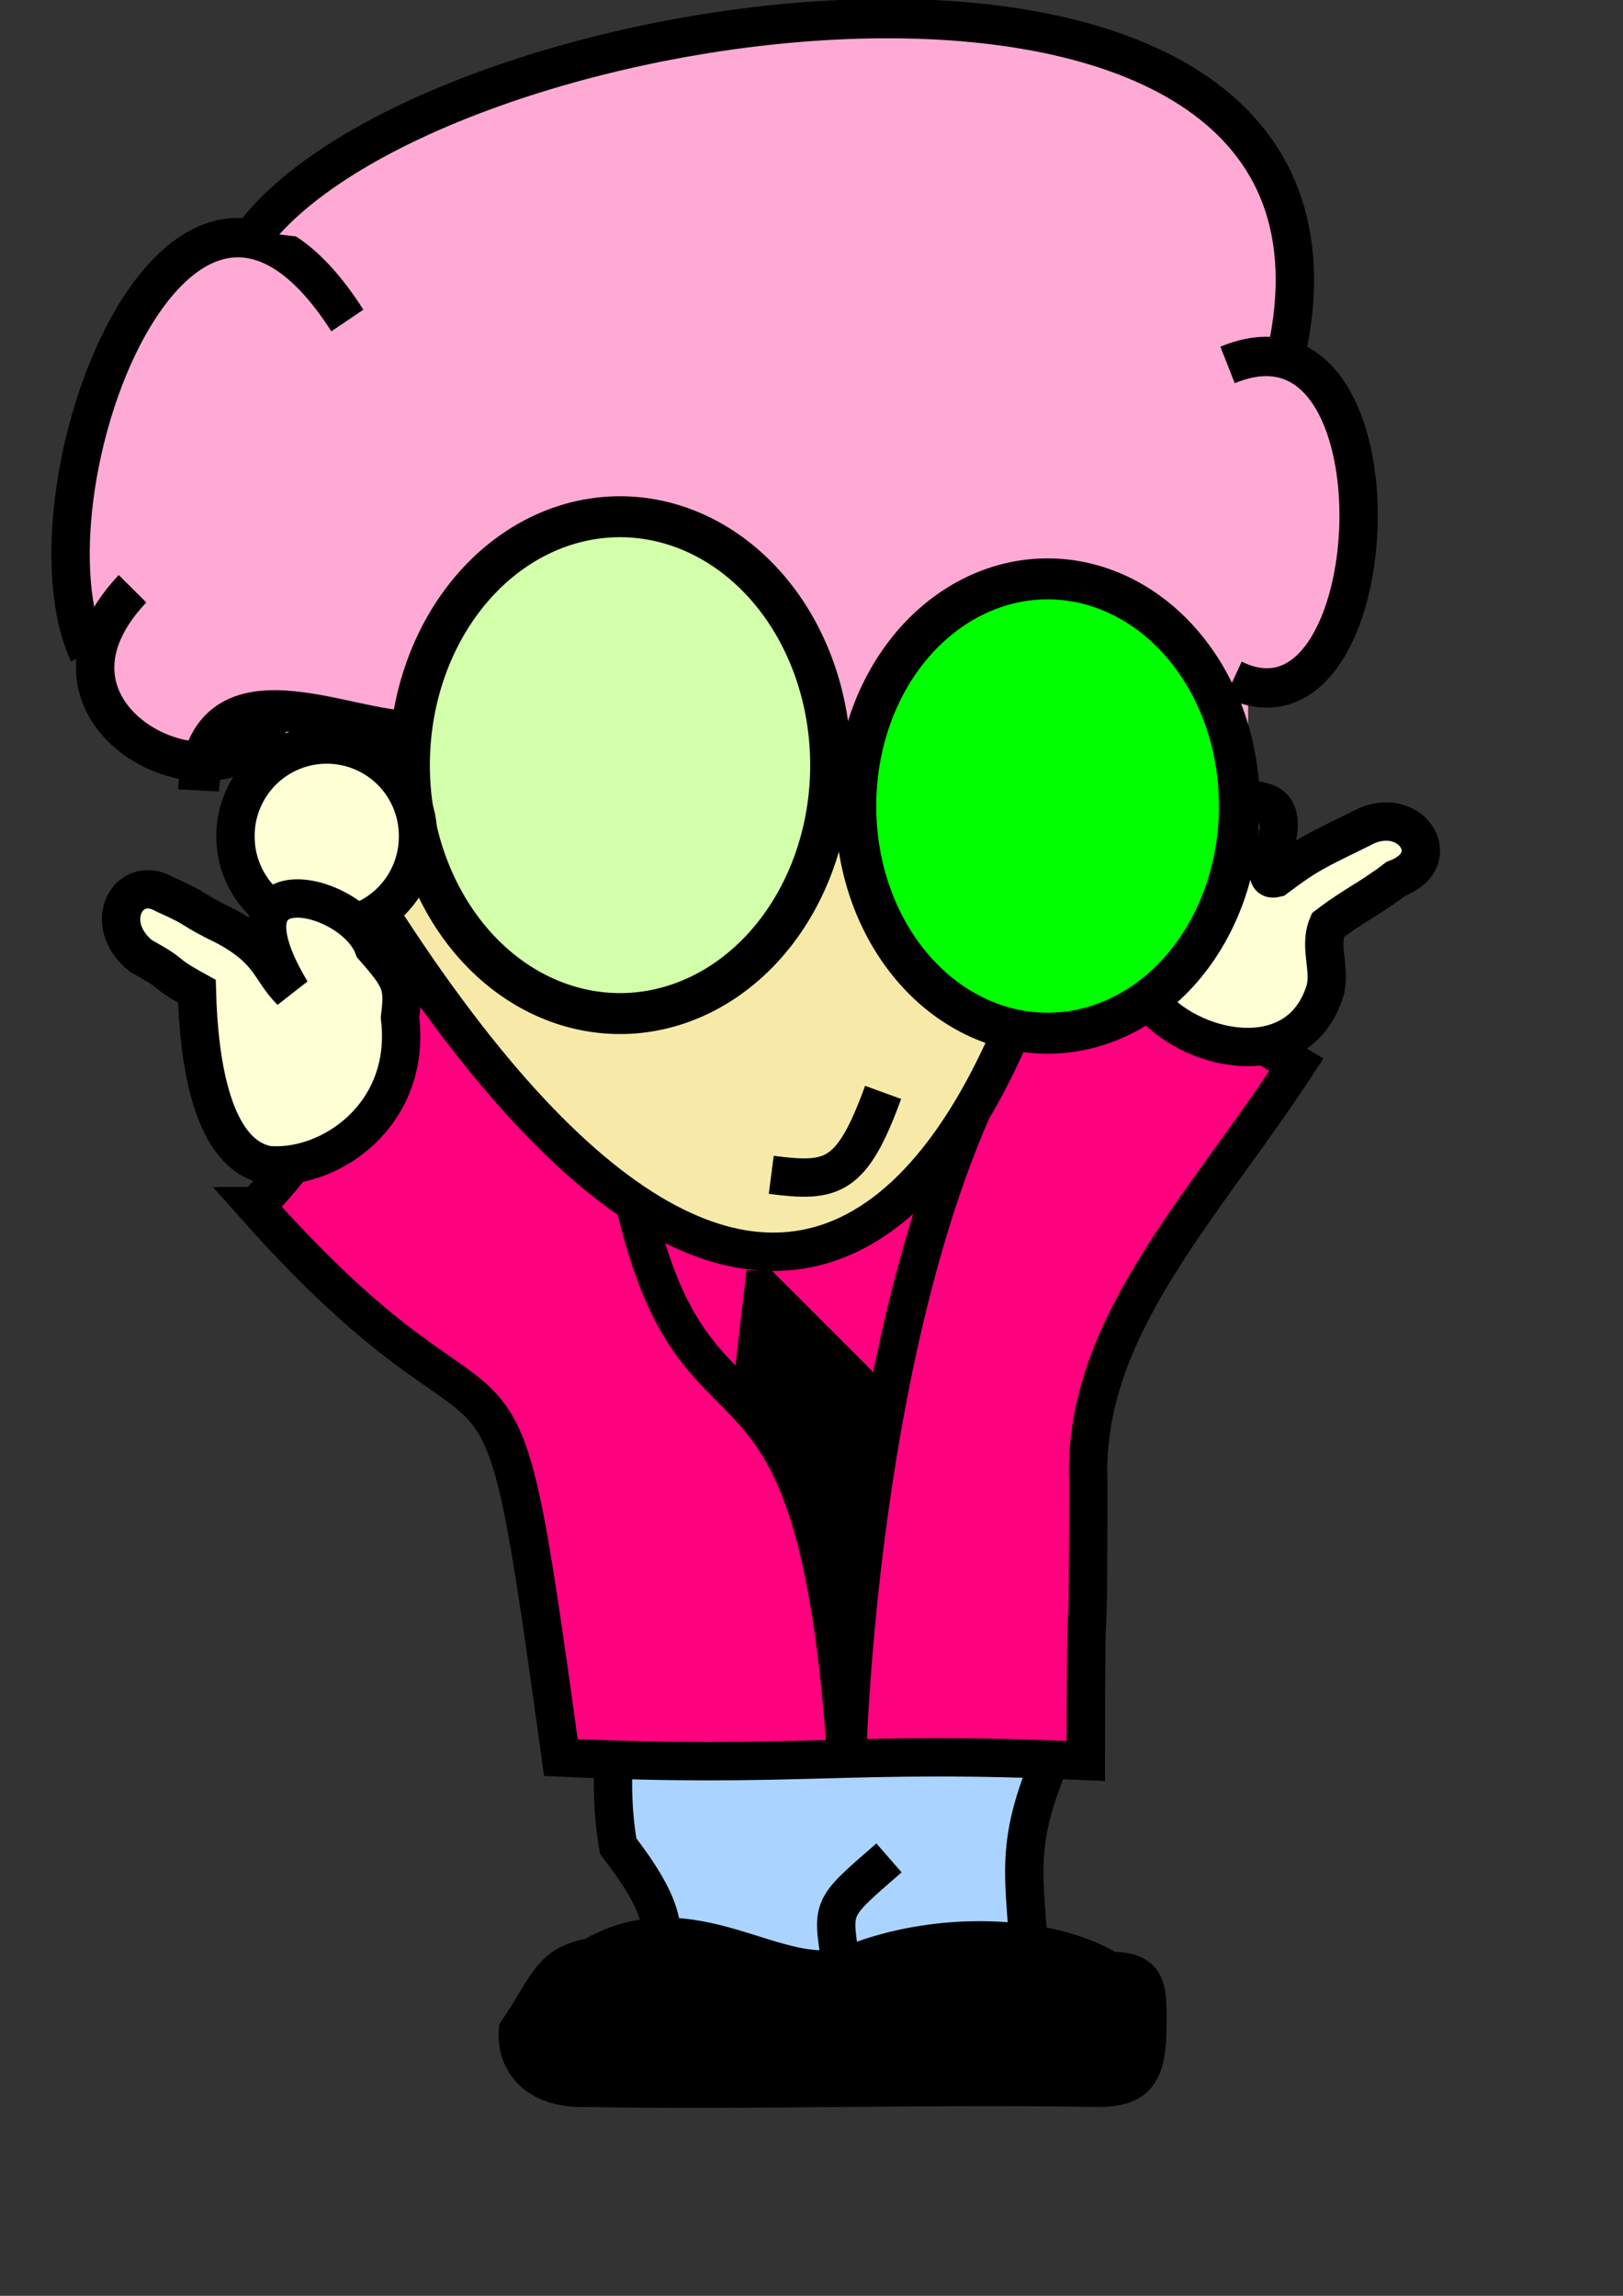
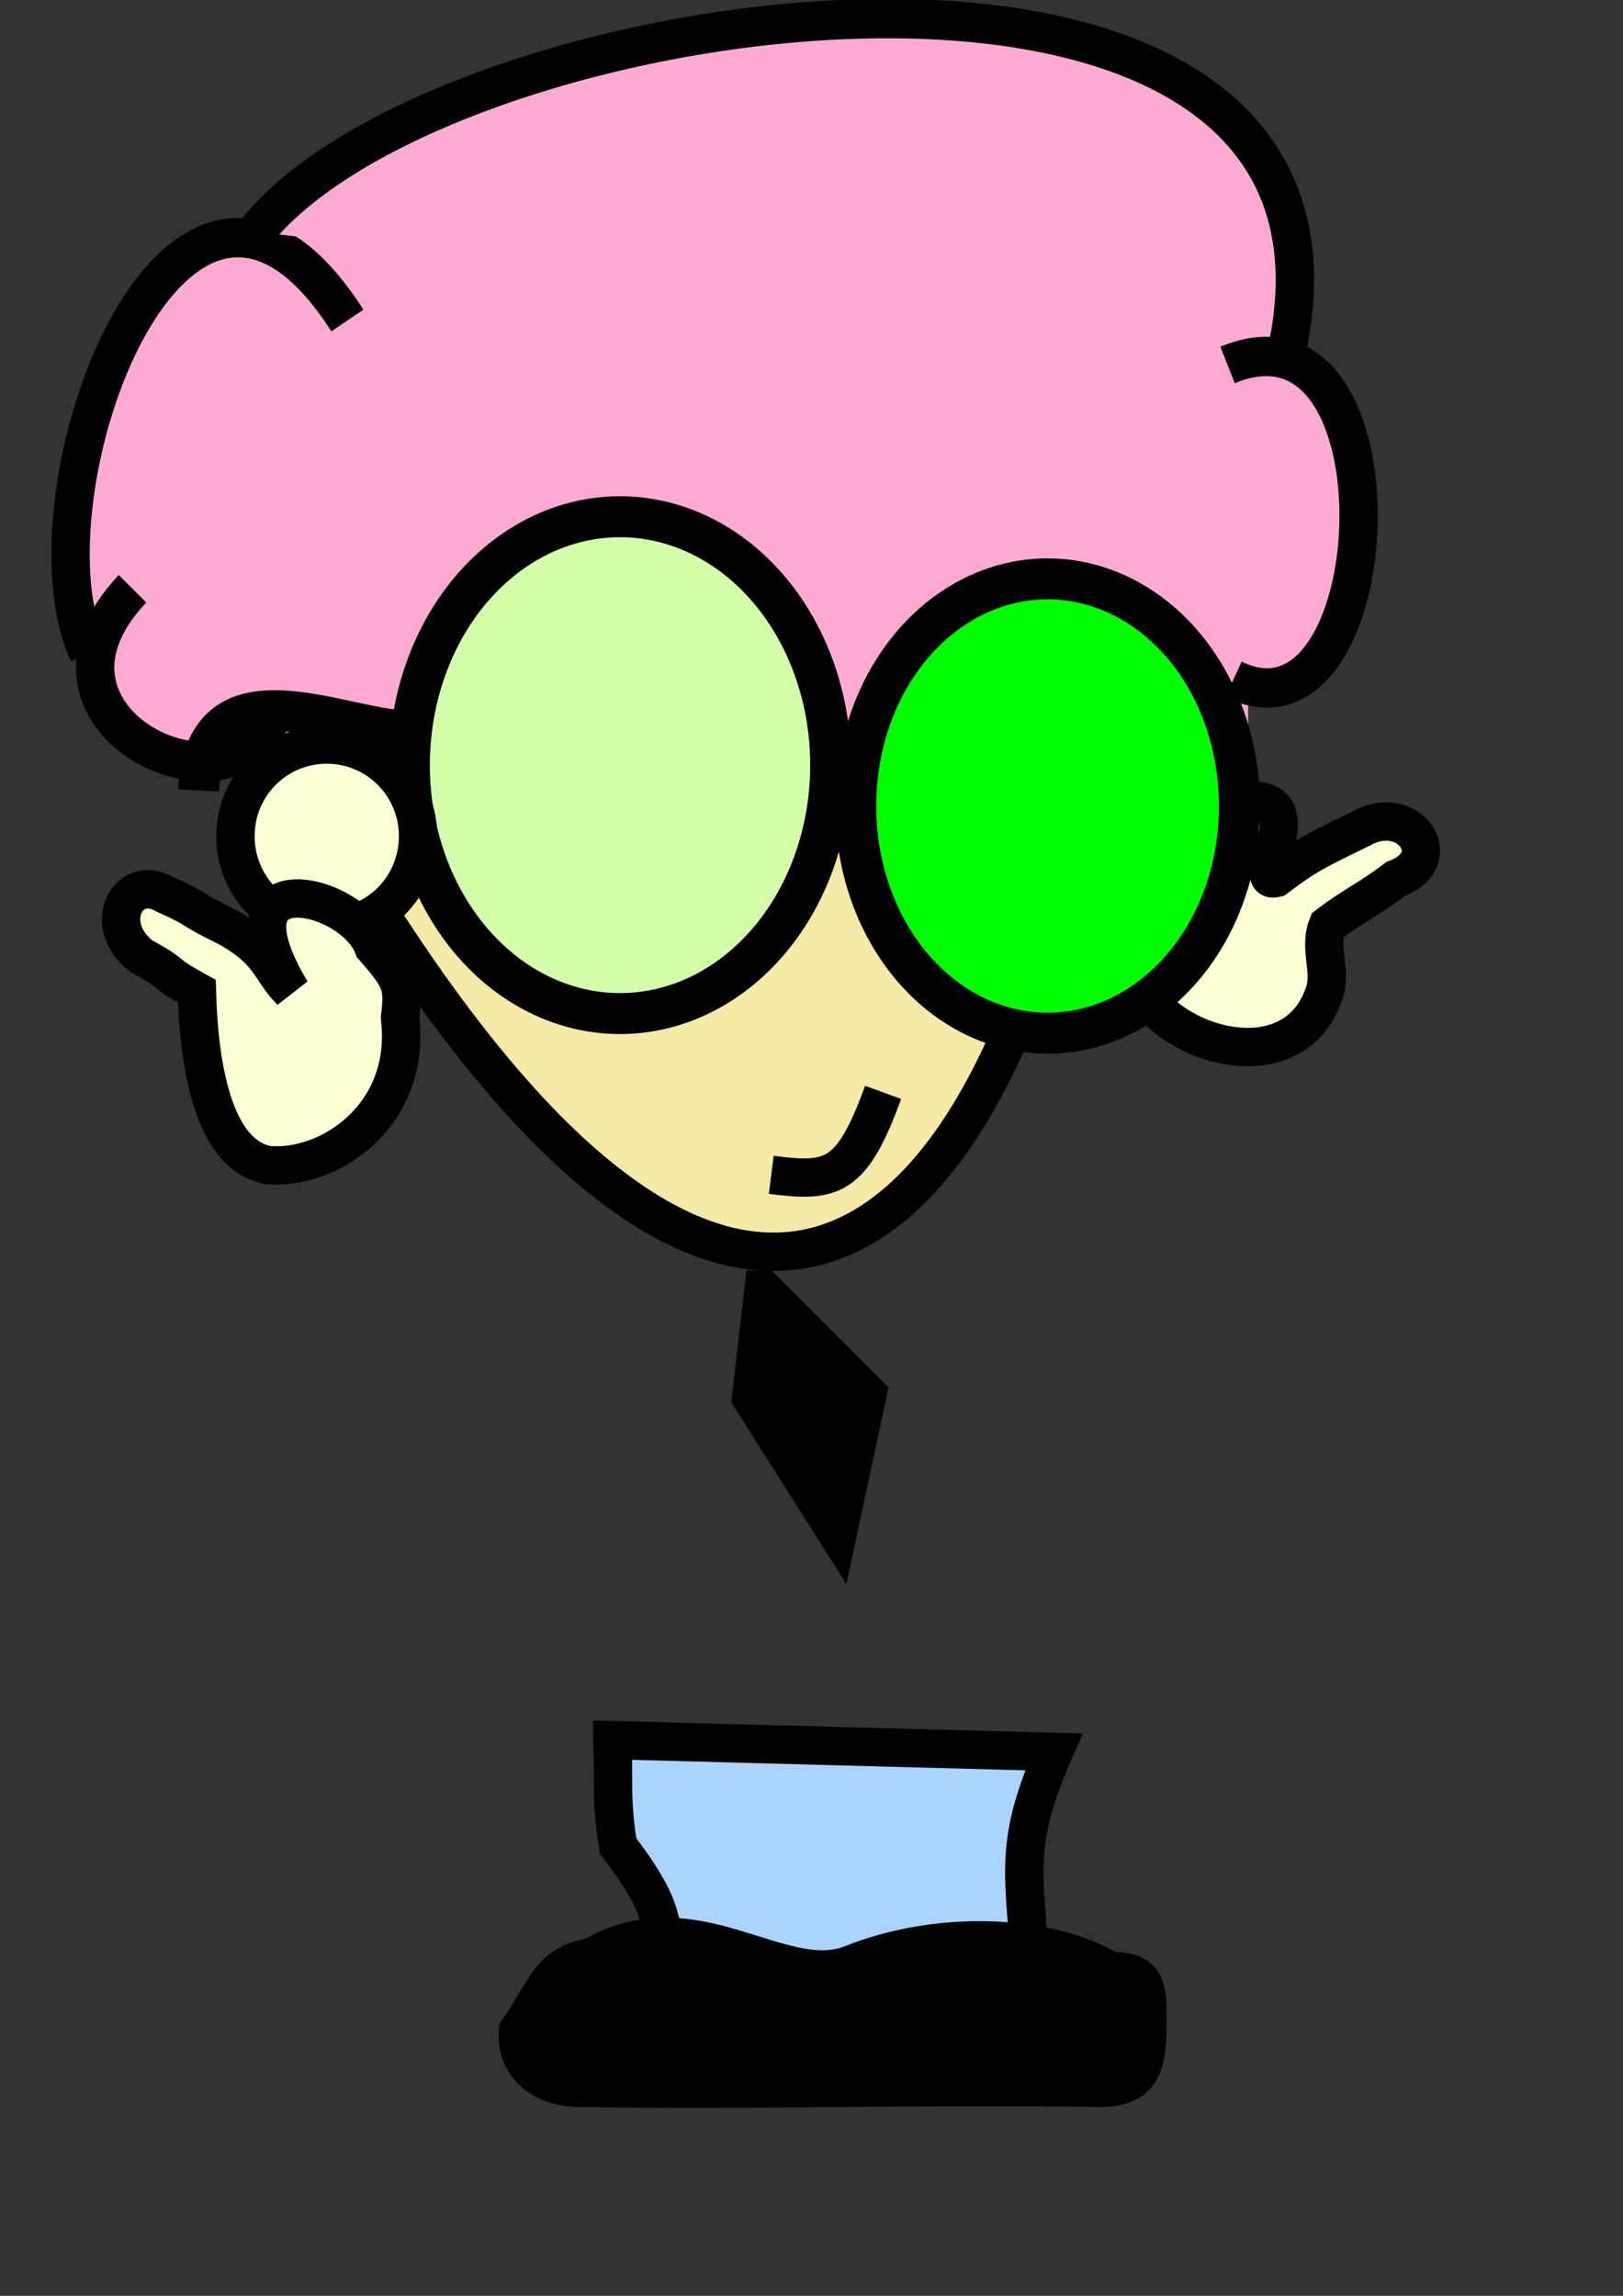
<svg xmlns="http://www.w3.org/2000/svg" width="793.701" height="1122.52">
  <rect width="100%" height="100%" fill="#333333" stroke="none" />
  <g>
    <title>Layer 1</title>
    <g externalResourcesRequired="false" id="g18373">
      <g fill="#f5e86e" stroke="#000000" stroke-width="18.75" stroke-miterlimit="4" id="g15884">
        <path fill="#aad4ff" fill-rule="evenodd" id="path15882" d="m299.43,850.823c0.96,17.275 -0.96,28.791 2.879,51.824c28.791,37.429 17.275,40.308 25.912,60.462c58.542,0.96 117.085,1.919 175.627,2.879c-1.919,-47.986 -9.597,-61.422 11.517,-109.407c-71.978,-1.919 -143.957,-3.839 -215.935,-5.758z" />
-         <path fill="#aad4ff" fill-rule="evenodd" id="path15883" d="m411.716,963.109c-4.799,-31.671 -6.718,-28.791 23.033,-54.704" />
      </g>
-       <path fill="#ff007f" fill-rule="evenodd" stroke="#000000" stroke-width="18.75" stroke-miterlimit="4" id="path12150" d="m125.03,589.789c130.295,146.582 115.405,24.924 149.256,269.551c116.722,5.429 140,-3.742 256.722,1.687c0,-115.365 1.193,-21.506 1.193,-136.871c-2.714,-74.648 55.647,-133.009 101.793,-203.586c-134.366,-80.077 -236.159,-127.58 -370.526,-150.653c-61.076,61.076 -77.362,158.797 -138.438,219.872z" />
      <path fill="#ffffd6" fill-rule="evenodd" stroke="#000000" stroke-width="18.75" stroke-miterlimit="4" id="path14016" d="m561.95,489.245c19.191,24.575 70.93,36.356 85.181,-2.325c4.799,-11.517 -2.618,-23.033 2.181,-34.55c12.476,-9.597 20.881,-13.087 33.357,-22.684c25.623,-9.597 6.457,-37.517 -16.781,-24.72c-23.499,11.517 -26.639,12.854 -41.994,24.37c-12.113,2.996 13.318,-31.9 -6.31,-37.329c-11.146,-3.083 -10.968,4.904 -29.621,13.782c-18.653,8.878 -35.78,18.646 -40.818,19.126c-8.637,26.872 23.442,37.457 14.805,64.329z" />
      <g externalResourcesRequired="false" id="g10888">
        <path fill="#f7eaa8" fill-rule="evenodd" stroke="#000000" stroke-width="18.75" stroke-miterlimit="4" id="path6521" d="m533.832,365.033c-46.066,262.001 -188.541,405.464 -415.992,-37.923" />
        <g transform="matrix(1 0 0 1.027 8.88178e-015 0.26)" id="g6529">
          <rect fill="#ffaad4" fill-rule="evenodd" stroke-width="125" stroke-miterlimit="4" y="155.216" x="57.583" width="155.473" id="rect6520" height="187.144" />
          <g id="g6522">
            <rect fill="#ffaad4" fill-rule="evenodd" stroke-width="125" stroke-miterlimit="4" y="97.252" x="129.561" width="480.815" id="rect4656" height="262.382" />
            <g fill="#cba21f" id="g4030">
              <path fill="#ffaad4" fill-rule="evenodd" stroke="#000000" stroke-width="18.75" stroke-miterlimit="4" id="path3401" d="m43.187,310.69c-35.509,-75.817 44.147,-284.075 126.682,-158.352" />
              <path fill="#ffaad4" fill-rule="evenodd" stroke="#000000" stroke-width="18.75" stroke-miterlimit="4" id="path4027" d="m125.263,110.087c93.558,-114.085 556.223,-175.748 503.848,57.659" />
              <path fill="#ffaad4" fill-rule="evenodd" stroke="#000000" stroke-width="18.75" stroke-miterlimit="4" id="path4028" d="m603.199,323.219c76.777,36.469 87.334,-186.184 -2.879,-149.715" />
              <path fill="#ffaad4" fill-rule="evenodd" stroke="#000000" stroke-width="18.75" stroke-miterlimit="4" id="path4029" d="m133.9,337.615c-15.355,56.623 -131.48,6.718 -69.099,-57.583" />
            </g>
          </g>
        </g>
        <g externalResourcesRequired="false" fill-rule="nonzero" transform="matrix(1.068 0 0 1.068 31.282 -34.743)" id="g3402">
          <path fill="#d4ffaa" stroke="#000000" stroke-width="18.75" stroke-miterlimit="4" id="path911" d="m351.072,382.826a96.451,113.726 0 1 0 -192.902,0a96.451,113.726 0 1 0 192.902,0z" />
          <path fill="#00ff00" stroke="#000000" stroke-width="18.75" stroke-miterlimit="4" id="path912" d="m538.215,401.54a87.814,103.649 0 1 0 -175.627,0a87.814,103.649 0 1 0 175.627,0z" />
          <path fill="none" fill-opacity="0.75" stroke="#000000" stroke-width="18.75" stroke-miterlimit="4" id="path2779" d="m160.683,367.174c-30.322,1.881 -95.697,-35.334 -99.056,27.215" />
        </g>
        <path fill="none" fill-opacity="0.75" fill-rule="evenodd" stroke="#000000" stroke-width="18.75" stroke-miterlimit="4" id="path7159" d="m431.87,534.118c-15.355,42.227 -24.952,44.147 -54.704,40.308" />
        <path fill="#ffffd6" fill-rule="evenodd" stroke="#000000" stroke-width="18.75" stroke-miterlimit="4" id="path9024" d="m204.419,408.876a44.627,44.627 0 1 0 -89.253,0a44.627,44.627 0 1 0 89.253,0z" />
      </g>
      <path fill="#ffffd6" fill-rule="evenodd" stroke="#000000" stroke-width="18.75" stroke-miterlimit="4" id="path10907" d="m195.619,497.649c5.758,47.506 -34.55,74.857 -64.781,71.978c-26.872,-5.278 -33.59,-49.425 -34.55,-84.934c-19.194,-10.557 -8.158,-6.718 -27.352,-17.275c-19.674,-15.835 -6.238,-40.308 11.517,-30.231c19.194,8.637 9.597,5.758 30.231,15.835c22.073,11.996 21.114,21.114 31.67,31.67c-38.868,-64.781 30.231,-48.945 40.308,-21.594c13.916,15.835 14.876,18.714 12.956,34.55z" />
-       <path fill="none" fill-opacity="0.75" fill-rule="evenodd" stroke="#000000" stroke-width="18.75" stroke-miterlimit="4" id="path13394" d="m475.197,542.964c-57.004,130.295 -61.076,319.749 -61.076,319.749c-14.93,-230.73 -72.612,-137.879 -103.829,-274.96" />
      <path fill="#000000" fill-rule="evenodd" stroke="#000000" stroke-width="18.75" stroke-miterlimit="4" id="path15259" d="m373.405,630.506l-6.108,52.932l42.259,66.664l14.745,-68.7l-50.896,-50.896z" />
      <path fill="#000000" fill-rule="evenodd" stroke="#000000" stroke-width="14.317" stroke-miterlimit="4" id="path17130" d="m288.484,954.886c51.298,-29.679 93.806,16.847 127.511,3.298c41.606,-16.725 96,-15.389 127.511,3.298c21.985,0 19.786,13.191 19.786,32.977c-0.733,19.786 -5.863,28.58 -26.382,28.58c-82.809,-1.466 -167.817,1.466 -250.626,0c-24.916,0.733 -36.641,-13.924 -35.176,-30.779c14.656,-21.252 16.122,-33.71 37.374,-37.374z" />
    </g>
  </g>
</svg>